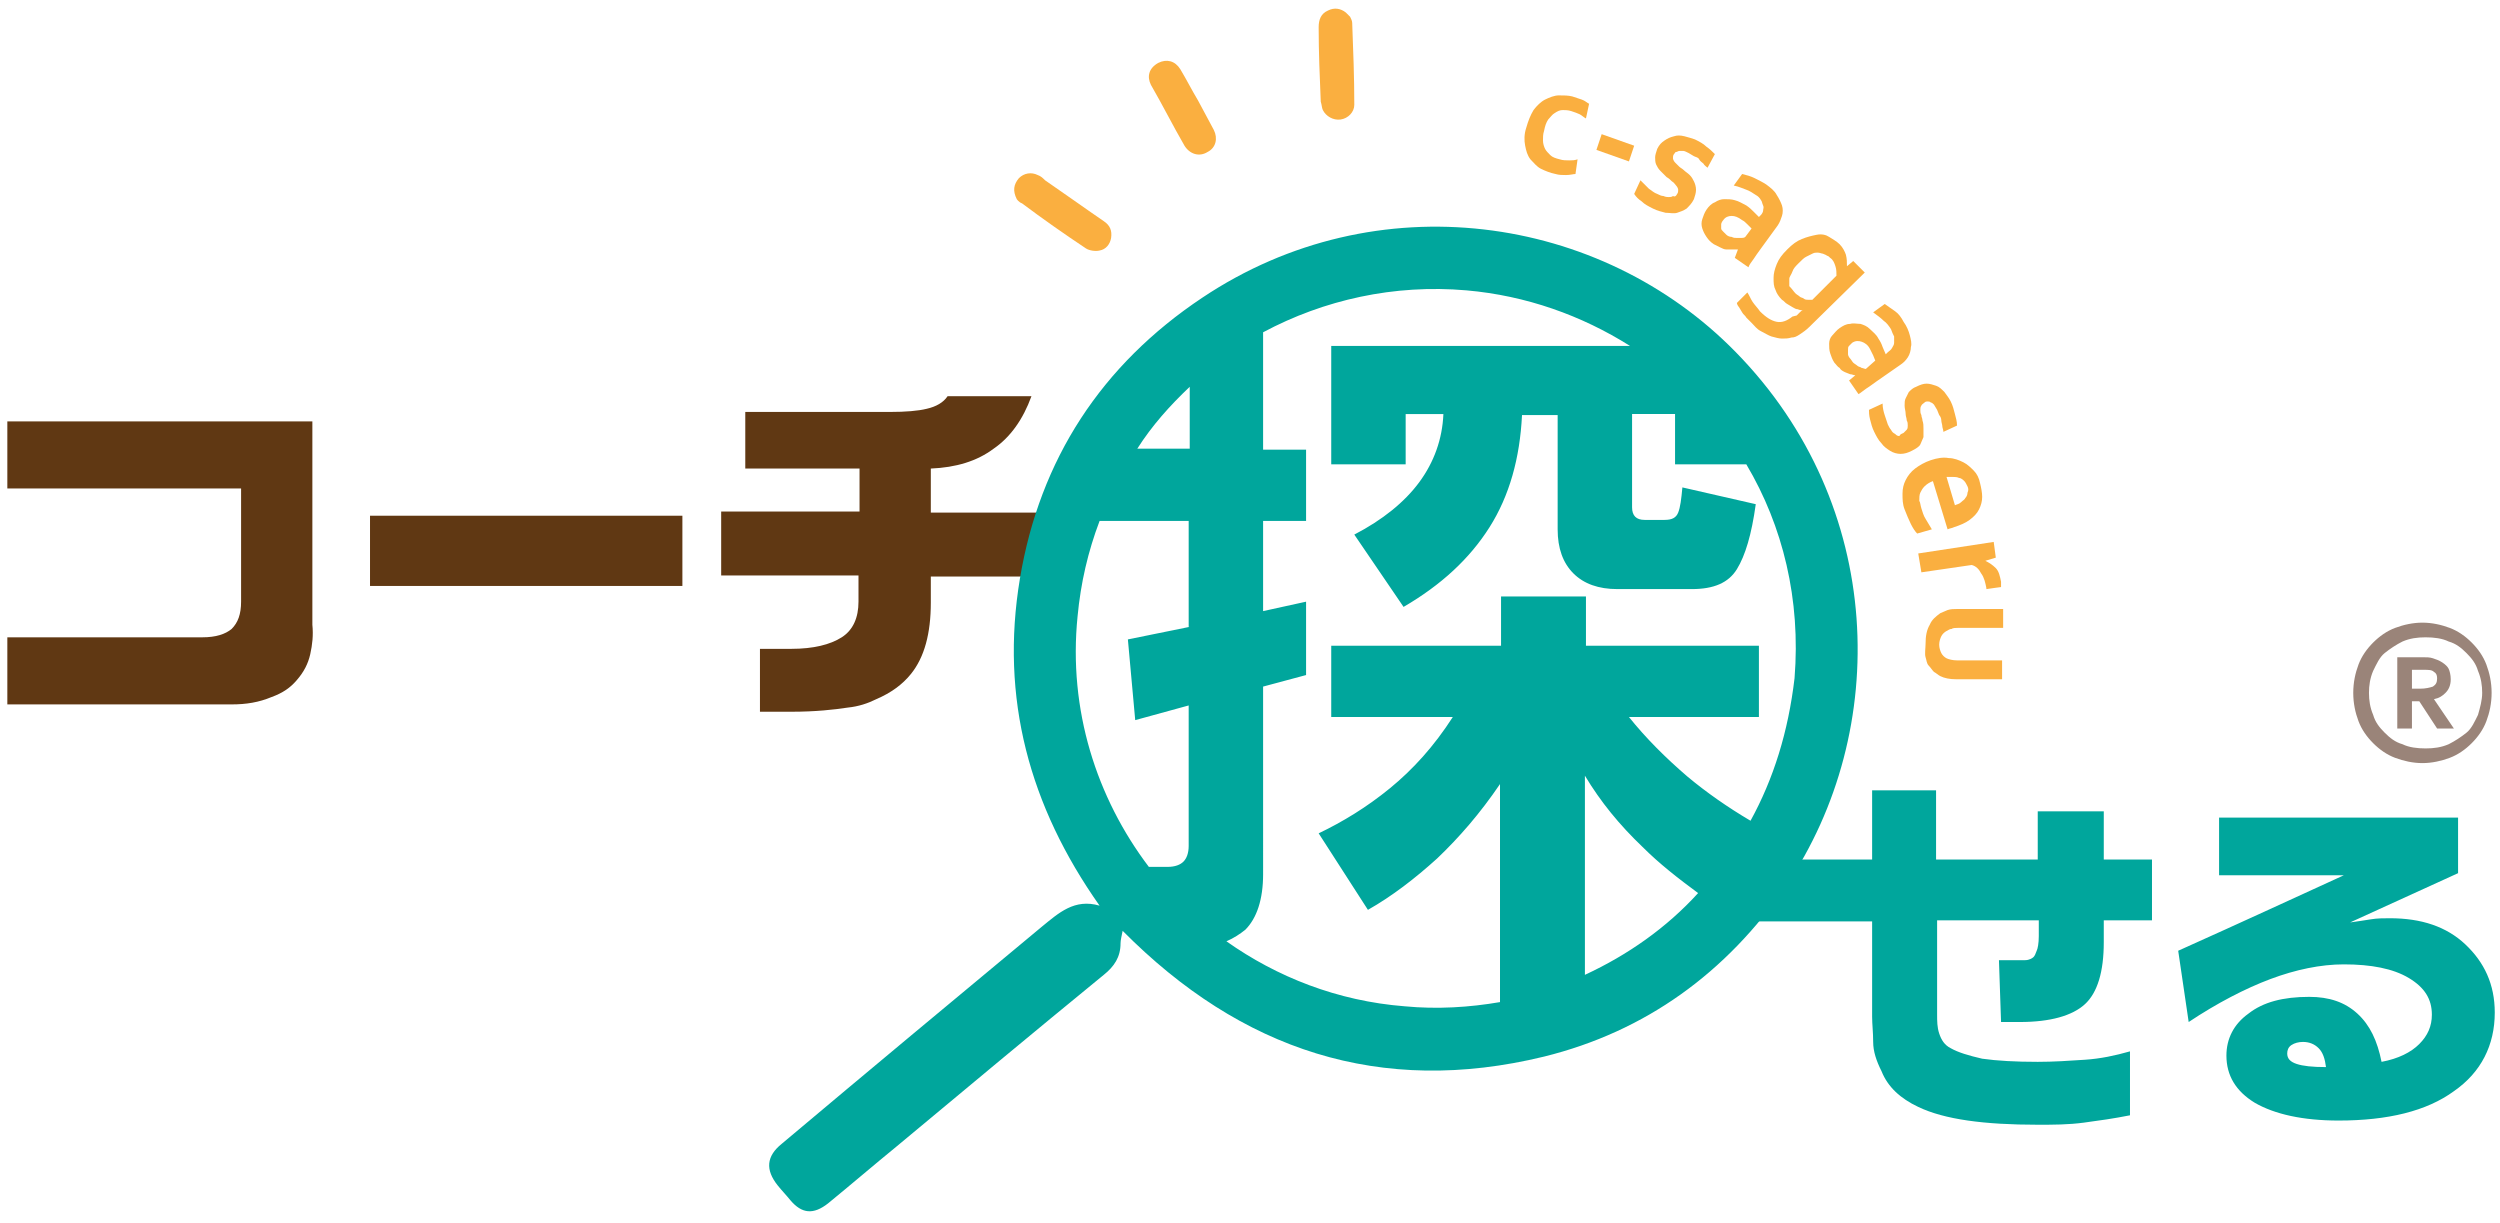
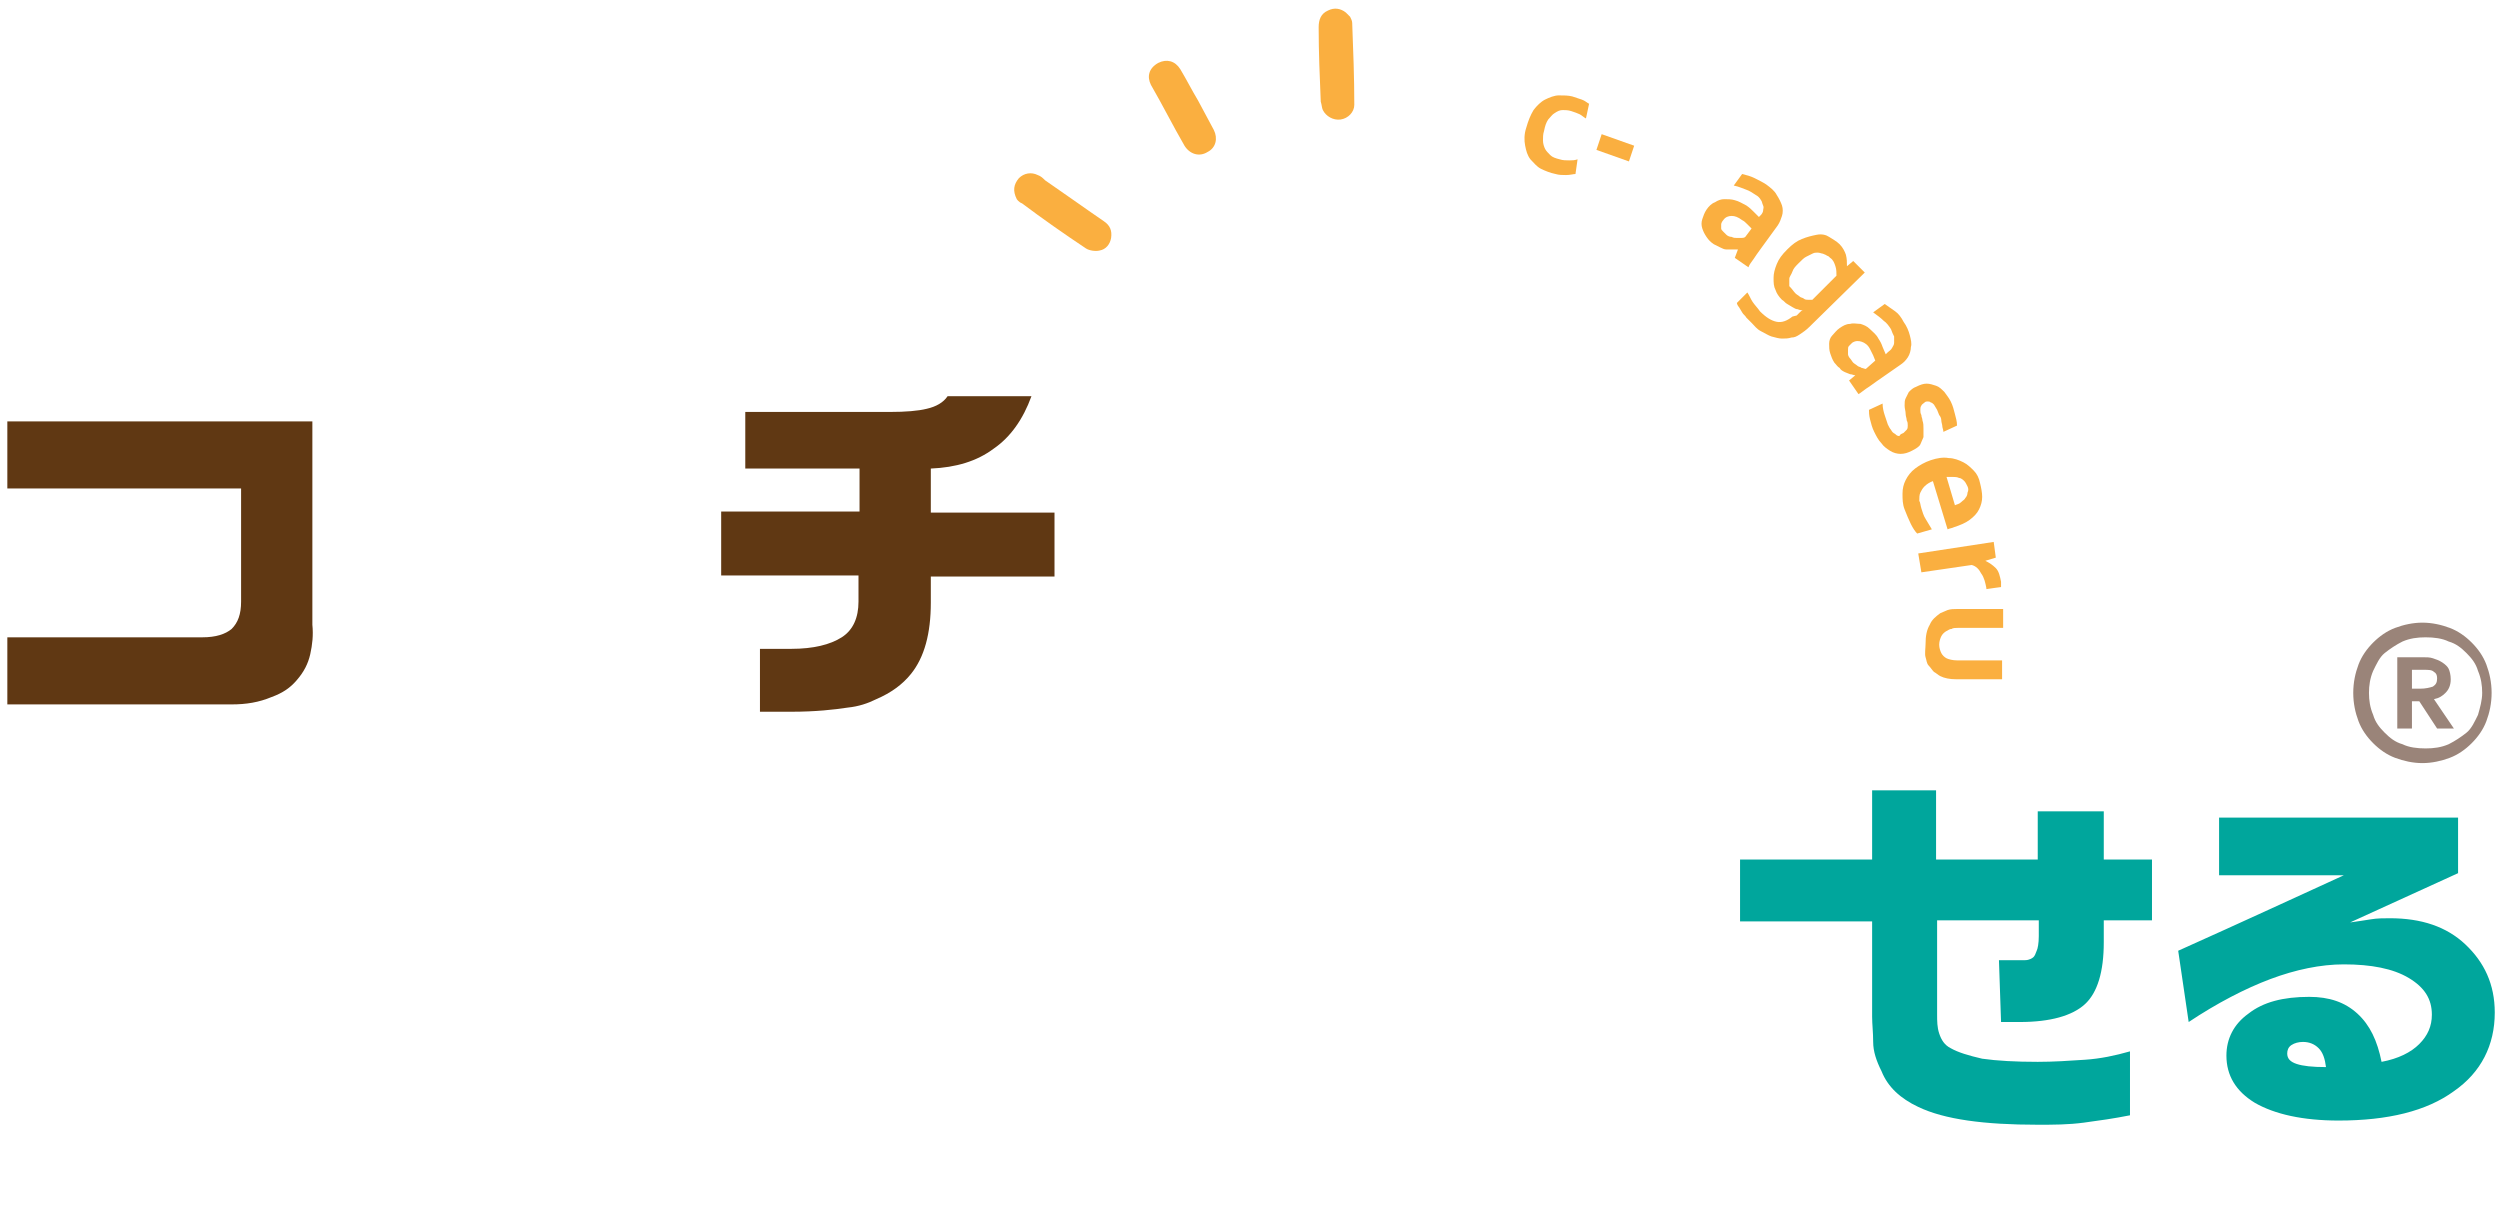
<svg xmlns="http://www.w3.org/2000/svg" version="1.1" id="Layer_1" x="0px" y="0px" viewBox="0 0 238.5 116.7" style="enable-background:new 0 0 238.5 116.7;" xml:space="preserve">
  <style type="text/css">
	.st0{fill:#FAAF40;}
	.st1{fill:#603813;}
	.st2{fill:#00A69C;}
	.st3{fill:#9A8479;}
</style>
  <g>
    <g>
      <g>
        <g>
          <path class="st0" d="M97,19c-0.4-0.8-0.3-1.4,0.2-2c0.5-0.5,1.2-0.6,1.8-0.3c0.3,0.1,0.5,0.3,0.7,0.5c1.9,1.3,3.7,2.6,5.6,3.9      c0.6,0.4,0.8,0.9,0.7,1.6c-0.1,0.6-0.5,1.1-1.1,1.2c-0.4,0.1-1,0-1.3-0.2c-2.1-1.4-4.1-2.8-6.1-4.3C97.2,19.3,97,19,97,19z" />
          <path class="st0" d="M128.8,1.6c0.1,0.2,0.2,0.4,0.2,0.6c0.1,2.6,0.2,5.2,0.2,7.8c0,0.7-0.6,1.3-1.3,1.4      c-0.7,0.1-1.4-0.3-1.7-0.9c-0.1-0.2-0.1-0.5-0.2-0.8c-0.1-2.4-0.2-4.7-0.2-7.1c0-0.7,0.2-1.3,0.9-1.6c0.6-0.3,1.2-0.2,1.7,0.2      C128.5,1.3,128.7,1.5,128.8,1.6z" />
          <path class="st0" d="M114.3,9.6c0.5,0.9,1,1.9,1.5,2.8c0.4,0.8,0.2,1.7-0.6,2.1c-0.8,0.5-1.7,0.2-2.2-0.6      c-1.1-1.9-2.1-3.9-3.2-5.8c-0.4-0.8-0.2-1.6,0.7-2.1c0.8-0.4,1.6-0.2,2.1,0.6C113.2,7.6,113.7,8.6,114.3,9.6z" />
        </g>
        <g>
          <path class="st0" d="M150.3,16.6c-0.2,0-0.5,0.1-0.9,0.1c-0.3,0-0.7,0-1-0.1c-0.5-0.1-1-0.3-1.4-0.5c-0.4-0.2-0.7-0.6-1-0.9      c-0.3-0.4-0.4-0.8-0.5-1.3c-0.1-0.5-0.1-1.1,0.1-1.7c0.2-0.7,0.4-1.2,0.7-1.7c0.3-0.4,0.7-0.8,1.1-1c0.4-0.2,0.9-0.4,1.3-0.4      c0.5,0,0.9,0,1.3,0.1c0.3,0.1,0.6,0.2,0.9,0.3c0.3,0.1,0.5,0.3,0.7,0.4l-0.3,1.4c-0.2-0.1-0.4-0.3-0.6-0.4      c-0.2-0.1-0.5-0.2-0.8-0.3c-0.3-0.1-0.6-0.1-0.8-0.1c-0.3,0-0.5,0.1-0.8,0.3c-0.2,0.1-0.4,0.4-0.6,0.6c-0.2,0.3-0.3,0.6-0.4,1.1      c-0.1,0.3-0.1,0.6-0.1,0.9c0,0.3,0.1,0.6,0.2,0.8c0.1,0.2,0.3,0.4,0.5,0.6c0.2,0.2,0.5,0.3,0.9,0.4c0.3,0.1,0.6,0.1,0.9,0.1      c0.3,0,0.5,0,0.8-0.1L150.3,16.6z" />
          <path class="st0" d="M152.8,12.8l3.1,1.1l-0.5,1.5l-3.1-1.1L152.8,12.8z" />
-           <path class="st0" d="M160,18.5c0.1-0.1,0.1-0.3,0.1-0.4c0-0.1-0.1-0.3-0.2-0.4s-0.2-0.3-0.4-0.4c-0.1-0.1-0.3-0.3-0.5-0.4      c-0.2-0.2-0.4-0.4-0.6-0.6c-0.2-0.2-0.3-0.4-0.4-0.6c-0.1-0.2-0.1-0.5-0.1-0.7s0.1-0.5,0.2-0.8c0.2-0.4,0.4-0.6,0.7-0.8      s0.5-0.3,0.9-0.4c0.3-0.1,0.6-0.1,1,0s0.7,0.2,1,0.3c0.4,0.2,0.8,0.4,1.1,0.7c0.3,0.2,0.6,0.5,0.8,0.7l-0.7,1.3      c-0.1-0.1-0.3-0.2-0.4-0.4c-0.1-0.1-0.3-0.2-0.4-0.4s-0.3-0.2-0.5-0.3c-0.2-0.1-0.3-0.2-0.5-0.3c-0.2-0.1-0.4-0.2-0.5-0.2      s-0.3,0-0.4,0c-0.1,0-0.2,0.1-0.3,0.1s-0.1,0.1-0.2,0.2c-0.1,0.1-0.1,0.3-0.1,0.4c0,0.1,0.1,0.3,0.2,0.4      c0.1,0.1,0.2,0.2,0.4,0.4c0.1,0.1,0.3,0.2,0.4,0.3c0.2,0.2,0.4,0.3,0.6,0.5c0.2,0.2,0.3,0.4,0.4,0.6c0.1,0.2,0.2,0.5,0.2,0.8      c0,0.3-0.1,0.6-0.2,0.9c-0.2,0.4-0.4,0.6-0.7,0.9c-0.3,0.2-0.6,0.3-0.9,0.4s-0.7,0-1.1,0c-0.4-0.1-0.8-0.2-1.2-0.4      c-0.4-0.2-0.8-0.4-1.1-0.7c-0.3-0.2-0.5-0.4-0.7-0.7l0.6-1.3c0.3,0.3,0.6,0.6,0.8,0.8c0.3,0.2,0.5,0.4,0.8,0.5      c0.2,0.1,0.4,0.2,0.6,0.2c0.2,0.1,0.4,0.1,0.5,0.1s0.3,0,0.4-0.1C159.8,18.8,159.9,18.7,160,18.5z" />
          <path class="st0" d="M165.8,23.8L165.8,23.8c-0.2,0-0.3,0-0.5,0c-0.2,0-0.4,0-0.6,0s-0.4-0.1-0.6-0.2c-0.2-0.1-0.4-0.2-0.6-0.3      c-0.3-0.2-0.5-0.4-0.7-0.7c-0.2-0.3-0.3-0.5-0.4-0.8c-0.1-0.3-0.1-0.6,0-0.9c0.1-0.3,0.2-0.6,0.4-0.9c0.2-0.3,0.5-0.6,0.8-0.7      c0.3-0.2,0.6-0.3,0.9-0.3c0.3,0,0.7,0,1,0.1c0.4,0.1,0.7,0.3,1.1,0.5c0.3,0.2,0.5,0.4,0.7,0.6c0.2,0.2,0.4,0.4,0.5,0.5l0.2-0.2      c0.1-0.1,0.2-0.3,0.2-0.4c0-0.2,0.1-0.3,0-0.5s-0.1-0.4-0.2-0.5c-0.1-0.2-0.3-0.4-0.5-0.5c-0.3-0.2-0.6-0.4-0.9-0.5      c-0.3-0.1-0.7-0.3-1.2-0.4l0.8-1.1c0.4,0.1,0.8,0.2,1.2,0.4c0.4,0.2,0.8,0.4,1.1,0.6c0.4,0.3,0.8,0.6,1,1c0.2,0.3,0.4,0.7,0.5,1      c0.1,0.3,0.1,0.7,0,1c-0.1,0.3-0.2,0.6-0.4,0.9l-1.6,2.2c-0.3,0.4-0.5,0.7-0.7,1c-0.2,0.3-0.4,0.5-0.5,0.8l-1.3-0.9L165.8,23.8z       M167.1,21.8c-0.1-0.1-0.3-0.3-0.4-0.4c-0.2-0.2-0.3-0.3-0.5-0.4c-0.4-0.3-0.7-0.4-1-0.4c-0.3,0-0.6,0.1-0.8,0.4      c-0.1,0.1-0.2,0.3-0.2,0.4c0,0.1,0,0.3,0,0.4c0,0.1,0.1,0.2,0.2,0.3c0.1,0.1,0.2,0.2,0.3,0.3c0.1,0.1,0.3,0.2,0.5,0.2      c0.2,0.1,0.3,0.1,0.5,0.1c0.2,0,0.3,0,0.4,0c0.1,0,0.3,0,0.4-0.1L167.1,21.8z" />
          <path class="st0" d="M171.4,30.1c0.1-0.1,0.2-0.2,0.3-0.3c0.1-0.1,0.2-0.2,0.3-0.2l0,0c-0.1,0-0.3,0-0.5-0.1      c-0.2,0-0.3-0.1-0.5-0.2s-0.3-0.2-0.5-0.3c-0.2-0.1-0.3-0.3-0.5-0.4c-0.3-0.3-0.5-0.6-0.6-0.9c-0.2-0.4-0.2-0.7-0.2-1.2      c0-0.4,0.1-0.8,0.3-1.3c0.2-0.5,0.5-0.9,1-1.4c0.5-0.5,0.9-0.8,1.4-1s0.9-0.3,1.4-0.4s0.9,0,1.2,0.2s0.7,0.4,1,0.7      c0.3,0.3,0.5,0.7,0.6,1c0.1,0.4,0.1,0.7,0.1,1.1l0,0l0.6-0.5l1.1,1.1l-5.3,5.2c-0.3,0.3-0.6,0.5-0.9,0.7      c-0.3,0.2-0.5,0.3-0.8,0.3c-0.3,0.1-0.6,0.1-0.9,0.1c-0.3,0-0.6-0.1-1-0.2c-0.3-0.1-0.6-0.3-1-0.5s-0.6-0.5-0.9-0.8      c-0.2-0.2-0.3-0.3-0.5-0.5c-0.1-0.2-0.3-0.3-0.4-0.5c-0.1-0.2-0.2-0.3-0.3-0.5c-0.1-0.1-0.2-0.3-0.2-0.4l1-1      c0.2,0.3,0.3,0.6,0.5,0.9s0.5,0.6,0.7,0.9c0.6,0.6,1.1,0.9,1.6,1c0.5,0.1,1-0.1,1.5-0.5L171.4,30.1z M171.3,28      c0.1,0.1,0.3,0.2,0.4,0.3c0.1,0.1,0.3,0.1,0.4,0.2s0.3,0.1,0.4,0.1c0.1,0,0.3,0,0.4,0l2.3-2.3c0-0.3,0-0.6-0.1-0.9      s-0.2-0.6-0.5-0.8c-0.1-0.1-0.2-0.2-0.3-0.2c-0.1-0.1-0.2-0.1-0.4-0.2c-0.1,0-0.3-0.1-0.5-0.1c-0.2,0-0.3,0-0.5,0.1      c-0.2,0.1-0.4,0.2-0.6,0.3c-0.2,0.1-0.4,0.3-0.7,0.6c-0.3,0.3-0.5,0.5-0.6,0.8s-0.3,0.5-0.3,0.7c0,0.2,0,0.5,0,0.7      C171,27.6,171.1,27.8,171.3,28z" />
          <path class="st0" d="M177,35.8L177,35.8c-0.2,0-0.3-0.1-0.5-0.1c-0.2-0.1-0.3-0.1-0.5-0.2c-0.2-0.1-0.4-0.2-0.5-0.4      c-0.2-0.1-0.3-0.3-0.5-0.5c-0.2-0.3-0.3-0.6-0.4-0.9c-0.1-0.3-0.1-0.6-0.1-0.9c0-0.3,0.1-0.6,0.3-0.8s0.4-0.5,0.7-0.7      c0.3-0.2,0.6-0.4,1-0.4c0.3-0.1,0.7,0,1,0c0.3,0.1,0.6,0.2,0.9,0.5s0.6,0.5,0.8,0.9c0.2,0.3,0.3,0.5,0.4,0.8      c0.1,0.2,0.2,0.5,0.3,0.7l0.2-0.2c0.1-0.1,0.3-0.2,0.4-0.4s0.2-0.3,0.2-0.5s0-0.4,0-0.6c-0.1-0.2-0.2-0.4-0.3-0.7      c-0.2-0.3-0.4-0.6-0.7-0.8c-0.3-0.3-0.6-0.5-1-0.8l1.1-0.8c0.3,0.2,0.7,0.5,1,0.7s0.6,0.6,0.8,1c0.3,0.4,0.5,0.9,0.6,1.3      c0.1,0.4,0.2,0.8,0.1,1.1c0,0.3-0.1,0.7-0.3,1s-0.4,0.5-0.7,0.7l-2.3,1.6c-0.4,0.3-0.7,0.5-1,0.7s-0.5,0.4-0.7,0.5l-0.9-1.3      L177,35.8z M178.9,34.4c-0.1-0.2-0.1-0.3-0.2-0.5c-0.1-0.2-0.2-0.4-0.3-0.6c-0.2-0.4-0.5-0.6-0.8-0.7s-0.6-0.1-0.9,0.1      c-0.1,0.1-0.2,0.2-0.3,0.3c-0.1,0.1-0.1,0.2-0.1,0.4c0,0.1,0,0.3,0,0.4c0,0.1,0.1,0.3,0.2,0.4c0.1,0.1,0.2,0.3,0.3,0.4      c0.1,0.1,0.3,0.2,0.4,0.3c0.1,0.1,0.3,0.1,0.4,0.2c0.1,0,0.3,0.1,0.4,0.1L178.9,34.4z" />
          <path class="st0" d="M181.6,41.3c0.1-0.1,0.2-0.2,0.3-0.3c0.1-0.1,0.1-0.3,0.1-0.4c0-0.2,0-0.3-0.1-0.5c0-0.2-0.1-0.4-0.1-0.6      c0-0.3-0.1-0.5-0.1-0.8c0-0.3,0-0.5,0.1-0.7s0.2-0.4,0.3-0.6c0.2-0.2,0.4-0.4,0.7-0.5c0.4-0.2,0.7-0.3,1-0.3      c0.3,0,0.6,0.1,0.9,0.2c0.3,0.1,0.5,0.3,0.8,0.6c0.2,0.3,0.4,0.5,0.6,0.9c0.2,0.4,0.3,0.8,0.4,1.2c0.1,0.4,0.2,0.7,0.2,1.1      l-1.3,0.6c0-0.2-0.1-0.4-0.1-0.5c0-0.2-0.1-0.4-0.1-0.6s-0.1-0.4-0.2-0.5c-0.1-0.2-0.1-0.3-0.2-0.5c-0.1-0.2-0.2-0.3-0.3-0.5      c-0.1-0.1-0.2-0.2-0.3-0.2c-0.1-0.1-0.2-0.1-0.3-0.1c-0.1,0-0.2,0-0.3,0.1c-0.1,0.1-0.3,0.2-0.3,0.3c-0.1,0.1-0.1,0.3-0.1,0.4      c0,0.2,0,0.3,0.1,0.5c0,0.2,0.1,0.3,0.1,0.5c0.1,0.3,0.1,0.5,0.1,0.8c0,0.3,0,0.5,0,0.8c-0.1,0.2-0.2,0.5-0.3,0.7      s-0.4,0.4-0.8,0.6c-0.4,0.2-0.7,0.3-1.1,0.3c-0.3,0-0.7-0.1-1-0.3s-0.6-0.4-0.8-0.7c-0.3-0.3-0.5-0.7-0.7-1.1      c-0.2-0.4-0.3-0.8-0.4-1.2s-0.1-0.7-0.1-0.9l1.3-0.6c0,0.4,0.1,0.8,0.2,1.1c0.1,0.3,0.2,0.6,0.3,0.9c0.1,0.2,0.2,0.4,0.3,0.5      c0.1,0.2,0.2,0.3,0.4,0.4c0.1,0.1,0.2,0.2,0.4,0.2C181.3,41.4,181.4,41.4,181.6,41.3z" />
          <path class="st0" d="M183.3,48.5c0.1,0.3,0.2,0.7,0.4,1s0.4,0.7,0.6,1l-1.4,0.4c-0.2-0.2-0.4-0.5-0.6-0.9      c-0.2-0.4-0.4-0.9-0.6-1.4c-0.2-0.5-0.2-1-0.2-1.5s0.1-0.9,0.3-1.3c0.2-0.4,0.5-0.8,0.9-1.1c0.4-0.3,0.9-0.6,1.5-0.8      c0.6-0.2,1.2-0.3,1.7-0.2c0.5,0,1,0.2,1.4,0.4s0.7,0.5,1,0.8s0.5,0.7,0.6,1.2c0.1,0.4,0.2,0.9,0.2,1.3c0,0.4-0.1,0.8-0.3,1.2      c-0.2,0.4-0.5,0.7-0.9,1s-0.9,0.5-1.5,0.7c-0.2,0.1-0.4,0.1-0.6,0.2l-1.4-4.6c-0.3,0.1-0.6,0.3-0.8,0.5      c-0.2,0.2-0.3,0.4-0.4,0.6c-0.1,0.2-0.1,0.5-0.1,0.8C183.2,47.9,183.2,48.2,183.3,48.5z M187.7,46.4c-0.1-0.2-0.2-0.4-0.3-0.5      s-0.3-0.3-0.5-0.3c-0.2-0.1-0.4-0.1-0.6-0.1c-0.2,0-0.4,0-0.6,0l0.8,2.7c0.2-0.1,0.4-0.1,0.6-0.3s0.3-0.2,0.4-0.4      c0.1-0.1,0.2-0.3,0.2-0.5C187.8,46.8,187.8,46.6,187.7,46.4z" />
          <path class="st0" d="M189.5,56.2l0-0.1c-0.1-0.5-0.2-1-0.5-1.4c-0.2-0.4-0.5-0.7-0.9-0.8l-4.8,0.7l-0.3-1.8l7.2-1.1l0.2,1.5      l-1,0.3l0,0c0.4,0.2,0.7,0.4,1,0.7s0.4,0.8,0.5,1.3c0,0.2,0,0.3,0,0.5L189.5,56.2z" />
          <path class="st0" d="M183.7,61.4c0-0.7,0.1-1.3,0.4-1.8c0.2-0.5,0.6-0.8,1-1.1c0.2-0.1,0.5-0.2,0.7-0.3c0.3-0.1,0.6-0.1,0.9-0.1      l4.4,0l0,1.8l-4.3,0c-0.2,0-0.5,0-0.6,0.1c-0.2,0-0.3,0.1-0.5,0.2c-0.2,0.1-0.4,0.3-0.5,0.5c-0.1,0.2-0.2,0.5-0.2,0.8      c0,0.3,0.1,0.6,0.2,0.8c0.1,0.2,0.3,0.4,0.5,0.5c0.2,0.1,0.6,0.2,1,0.2l4.3,0l0,1.8l-4.4,0c-0.6,0-1.1-0.1-1.5-0.3      c-0.2-0.1-0.4-0.3-0.6-0.4c-0.2-0.2-0.3-0.4-0.5-0.6s-0.2-0.5-0.3-0.8S183.7,61.8,183.7,61.4z" />
        </g>
      </g>
      <g>
        <g>
          <path class="st1" d="M0.7,40.2h29.1v19.4c0.1,1,0,1.9-0.2,2.8c-0.2,0.9-0.6,1.7-1.3,2.5c-0.6,0.7-1.3,1.2-2.4,1.6      c-1.2,0.5-2.4,0.7-3.8,0.7H0.7v-6.4h18.6c1.3,0,2.2-0.3,2.8-0.8c0.6-0.6,0.9-1.4,0.9-2.6V46.6H0.7V40.2z" />
-           <path class="st1" d="M65.1,49.2v6.7H35.3v-6.7H65.1z" />
          <path class="st1" d="M71.1,39.3h13.8c1.5,0,2.7-0.1,3.5-0.3c0.9-0.2,1.6-0.6,2-1.2h8c-0.8,2.2-2,3.9-3.6,5      c-1.6,1.2-3.6,1.8-6,1.9v4.2h11.8v6.1H88.8v2.5c0,2.9-0.6,5.2-1.9,6.8c-0.8,1-1.9,1.8-3.3,2.4c-0.8,0.4-1.7,0.7-2.7,0.8      c-1.3,0.2-3.1,0.4-5.4,0.4h-3v-6h3c2.1,0,3.7-0.4,4.8-1.1c1.1-0.7,1.6-1.9,1.6-3.4v-2.5H68.8v-6.1H82v-4.1H71.1V39.3z" />
        </g>
        <g>
-           <path class="st2" d="M165.6,33.6c-12.9-13.2-34.3-16.3-50.9-5.2c-9.6,6.4-15.5,15.4-17.4,26.8c-1.9,11.4,0.9,21.7,7.6,31.2      c-2.4-0.7-3.9,0.7-5.5,2c-8.3,6.9-16.6,13.8-24.8,20.7c-1.5,1.2-1.6,2.5-0.4,4c0.4,0.5,0.8,0.9,1.2,1.4c1.1,1.3,2.2,1.4,3.6,0.3      c2.2-1.8,4.3-3.6,6.5-5.4c6.6-5.5,13.2-11,19.8-16.4c1-0.8,1.6-1.7,1.6-3c0-0.3,0.1-0.7,0.2-1.2c11.3,11.4,24.6,15.8,40.2,12      c9.7-2.4,17.4-8,23.1-16.3C180.4,69.7,179.9,48.2,165.6,33.6z M113.5,59.8l-5.9,1.2l0.7,7.7l5.1-1.4v13.4c0,0.7-0.2,1.2-0.5,1.5      c-0.3,0.3-0.8,0.5-1.5,0.5h-1.8c-5-6.6-7.7-15-6.8-23.9c0.3-3.2,1-6.2,2.1-9.1h8.5V59.8z M113.5,42.8h-5c1.4-2.2,3.1-4.1,5-5.9      V42.8z M151.2,93V74c1.5,2.5,3.3,4.7,5.5,6.8c1.6,1.6,3.4,3,5.3,4.4C159,88.5,155.3,91.1,151.2,93z M167,78.3      c-2.2-1.3-4.2-2.7-6-4.2c-2.1-1.8-4-3.7-5.6-5.7h12.4v-6.8h-16.5v-4.7h-8.1v4.7H127v6.8h11.6c-1.8,2.8-3.8,5-6,6.8      c-2.2,1.8-4.5,3.2-6.8,4.3l4.7,7.3c2.3-1.3,4.5-3,6.6-4.9c2.1-2,4.1-4.3,6-7.1v20.8c-2.9,0.5-6,0.7-9.1,0.4      c-6.4-0.5-12.2-2.8-17-6.2c0.7-0.3,1.3-0.7,1.8-1.1c1.1-1.1,1.7-2.9,1.7-5.3V65.5l4.1-1.1v-7l-4.1,0.9v-8.6h4.1v-6.8h-4.1V31.7      c5.8-3.1,12.5-4.6,19.4-4c5.7,0.5,11,2.4,15.6,5.3H127v11.3h7.1v-4.8h3.6c-0.1,2.4-0.9,4.6-2.3,6.5c-1.4,1.9-3.5,3.6-6.2,5      l4.7,6.9c3.6-2.1,6.3-4.6,8.2-7.6c1.9-3,2.9-6.6,3.1-10.7h3.4v10.9c0,1.8,0.5,3.2,1.5,4.2c1,1,2.4,1.5,4.2,1.5h7.1      c2.1,0,3.5-0.6,4.3-1.9c0.8-1.3,1.4-3.3,1.8-6.2l-7-1.6c-0.1,1.1-0.2,1.9-0.4,2.4c-0.2,0.5-0.6,0.7-1.3,0.7h-1.9      c-0.4,0-0.7-0.1-0.9-0.3c-0.2-0.2-0.3-0.5-0.3-0.9v-8.9h4.1v4.8h6.8c3.5,5.9,5.2,12.9,4.6,20.4C170.6,69.8,169.2,74.3,167,78.3z      " />
          <g>
            <g>
              <path class="st2" d="M205.3,81.9v5.9h-4.6v2.1c0,2.8-0.6,4.8-1.8,5.9c-1.2,1.1-3.3,1.7-6.2,1.7h-1.8l-0.2-5.9h0.9        c0.7,0,1.2,0,1.6,0c0.4,0,0.7-0.2,0.8-0.3c0.1-0.1,0.2-0.3,0.3-0.6c0.1-0.2,0.2-0.7,0.2-1.4v-1.5h-9.7v9c0,0.6,0,1.2,0.2,1.8        s0.5,1.1,1.1,1.4c0.7,0.4,1.7,0.7,3,1c1.4,0.2,3.2,0.3,5.3,0.3c1.5,0,3-0.1,4.5-0.2s2.9-0.4,4.3-0.8v6.1        c-1.5,0.3-2.9,0.5-4.4,0.7s-2.9,0.2-4.4,0.2c-5.1,0-8.9-0.5-11.4-1.7c-1.7-0.8-2.9-1.9-3.5-3.4c-0.5-1-0.8-1.9-0.8-2.8        s-0.1-1.7-0.1-2.4v-9.1h-12.6v-5.9h12.6v-6.6h6.1v6.6h9.7v-4.6h6.3v4.6H205.3z" />
              <path class="st2" d="M234.5,77.9v5.4L224.2,88c0.7-0.1,1.4-0.2,2-0.3c0.6-0.1,1.2-0.1,1.8-0.1c3,0,5.4,0.8,7.2,2.5        s2.8,3.8,2.8,6.5c0,3.1-1.3,5.7-3.9,7.5c-2.6,1.9-6.3,2.8-11,2.8c-3.4,0-6.1-0.6-8-1.7c-1.8-1.1-2.7-2.6-2.7-4.5        c0-1.6,0.7-3,2.1-4c1.4-1.1,3.3-1.6,5.8-1.6c1.9,0,3.4,0.5,4.6,1.6c1.2,1.1,1.9,2.6,2.3,4.6c1.6-0.3,2.8-0.9,3.6-1.7        c0.8-0.8,1.2-1.7,1.2-2.8c0-1.5-0.7-2.6-2.2-3.5c-1.5-0.9-3.6-1.3-6.2-1.3c-2.2,0-4.6,0.5-7,1.4s-5.1,2.3-7.8,4.1l-1-6.8        c3.1-1.4,6-2.7,8.6-3.9c2.6-1.2,5-2.3,7.2-3.3h-11.9v-5.5H234.5z M221.9,101.8c-0.1-0.8-0.3-1.4-0.7-1.8        c-0.4-0.4-0.9-0.6-1.5-0.6c-0.4,0-0.8,0.1-1.1,0.3c-0.3,0.2-0.4,0.5-0.4,0.8c0,0.5,0.3,0.8,0.9,1        C219.7,101.7,220.6,101.8,221.9,101.8z" />
            </g>
          </g>
        </g>
      </g>
    </g>
    <g>
      <path class="st3" d="M224.5,66.1c0-1,0.2-1.9,0.5-2.7c0.3-0.8,0.8-1.5,1.4-2.1c0.6-0.6,1.3-1.1,2.1-1.4c0.8-0.3,1.7-0.5,2.6-0.5    c0.9,0,1.8,0.2,2.6,0.5c0.8,0.3,1.5,0.8,2.1,1.4c0.6,0.6,1.1,1.3,1.4,2.1c0.3,0.8,0.5,1.7,0.5,2.7s-0.2,1.9-0.5,2.7    c-0.3,0.8-0.8,1.5-1.4,2.1c-0.6,0.6-1.3,1.1-2.1,1.4c-0.8,0.3-1.7,0.5-2.6,0.5c-0.9,0-1.8-0.2-2.6-0.5c-0.8-0.3-1.5-0.8-2.1-1.4    c-0.6-0.6-1.1-1.3-1.4-2.1C224.7,68,224.5,67.1,224.5,66.1z M226,66.1c0,0.7,0.1,1.4,0.4,2.1c0.2,0.7,0.6,1.2,1.1,1.7    s1,0.9,1.7,1.1c0.6,0.3,1.4,0.4,2.2,0.4c0.8,0,1.5-0.1,2.2-0.4c0.6-0.3,1.2-0.7,1.7-1.1s0.8-1.1,1.1-1.7c0.2-0.7,0.4-1.4,0.4-2.1    s-0.1-1.4-0.4-2.1c-0.2-0.7-0.6-1.2-1.1-1.7s-1-0.9-1.7-1.1c-0.6-0.3-1.4-0.4-2.2-0.4c-0.8,0-1.5,0.1-2.2,0.4    c-0.6,0.3-1.2,0.7-1.7,1.1s-0.8,1.1-1.1,1.7C226.1,64.7,226,65.4,226,66.1z M232.2,66.7l1.9,2.8h-1.6l-1.7-2.6h-0.7v2.6h-1.4v-6.8    h2.4c0.4,0,0.7,0,1,0.1s0.6,0.2,0.9,0.4c0.3,0.2,0.5,0.4,0.6,0.6s0.2,0.6,0.2,1c0,0.6-0.2,1-0.5,1.3S232.7,66.6,232.2,66.7    L232.2,66.7z M230.1,63.8v1.9h0.8c0.5,0,0.9-0.1,1.2-0.2c0.3-0.2,0.4-0.4,0.4-0.8c0-0.3-0.1-0.5-0.3-0.6c-0.2-0.2-0.5-0.2-1-0.2    H230.1z" />
    </g>
  </g>
</svg>